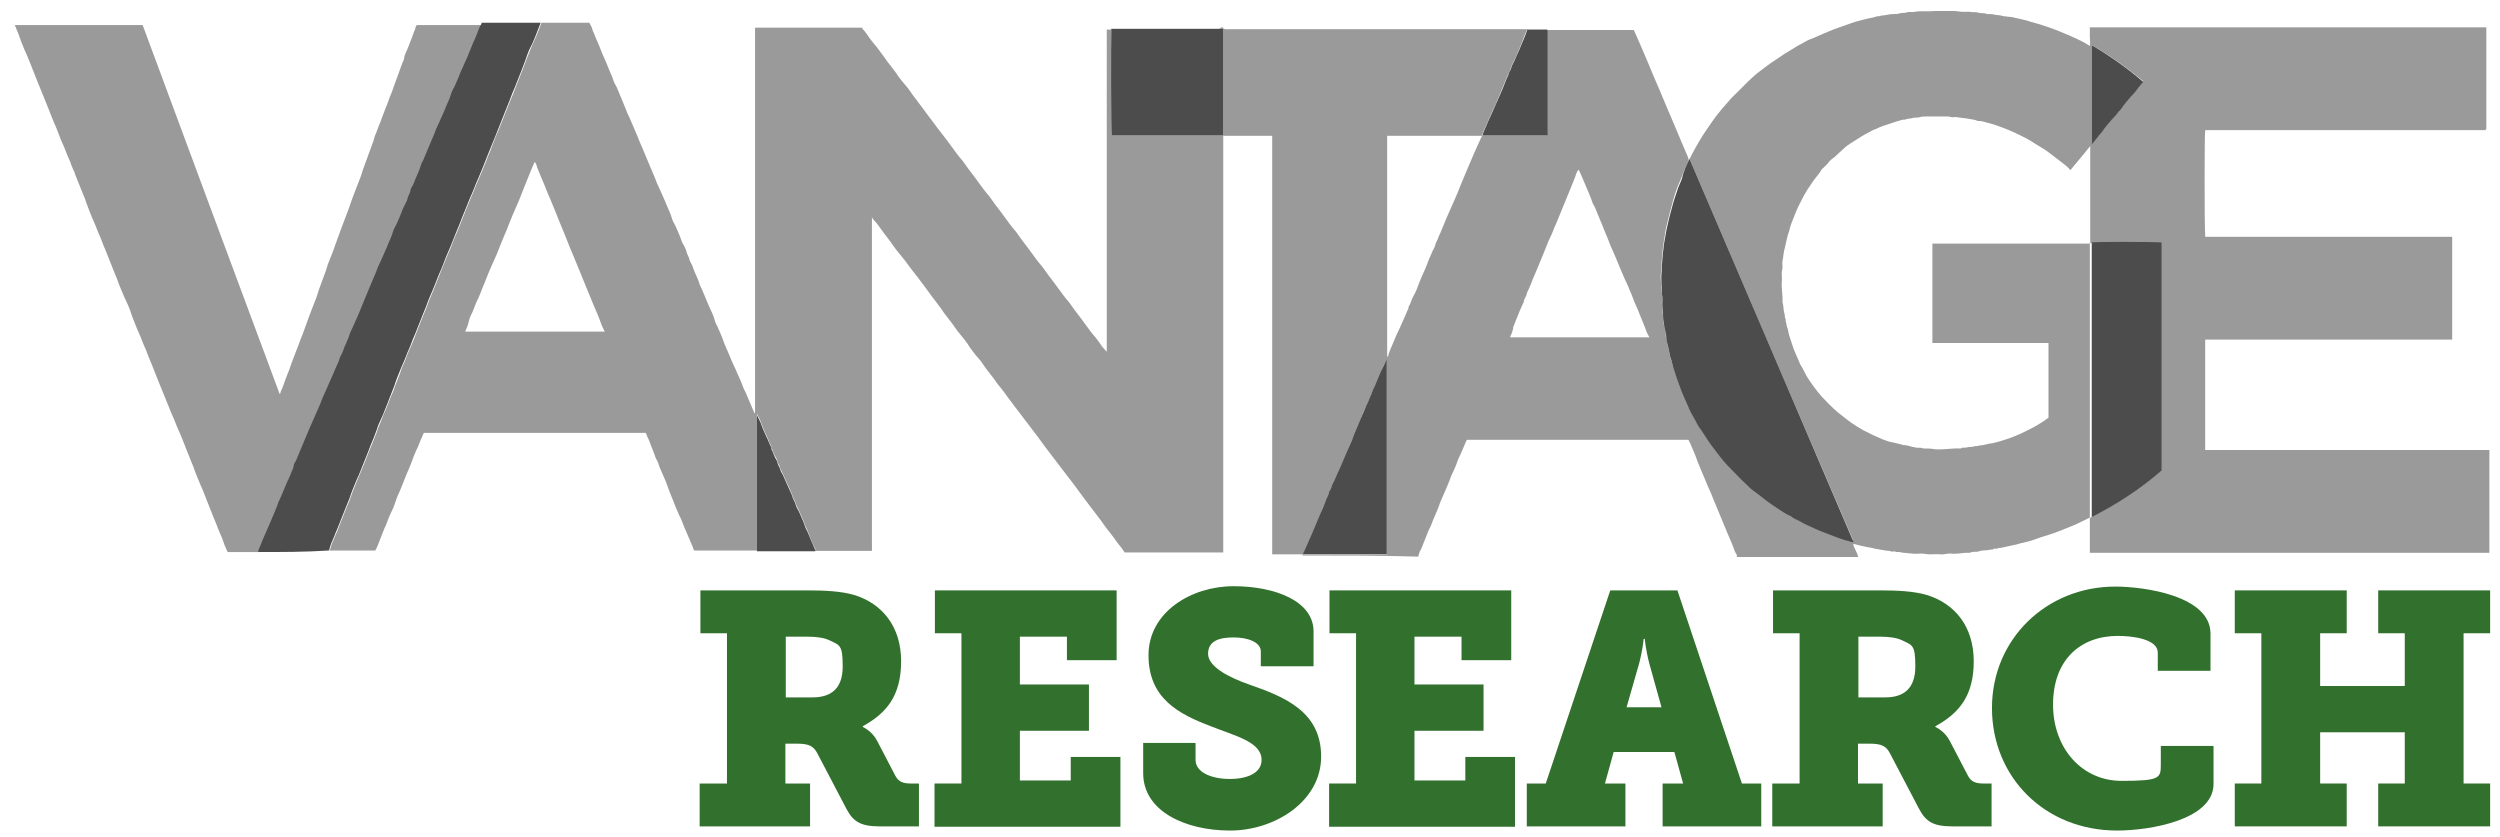
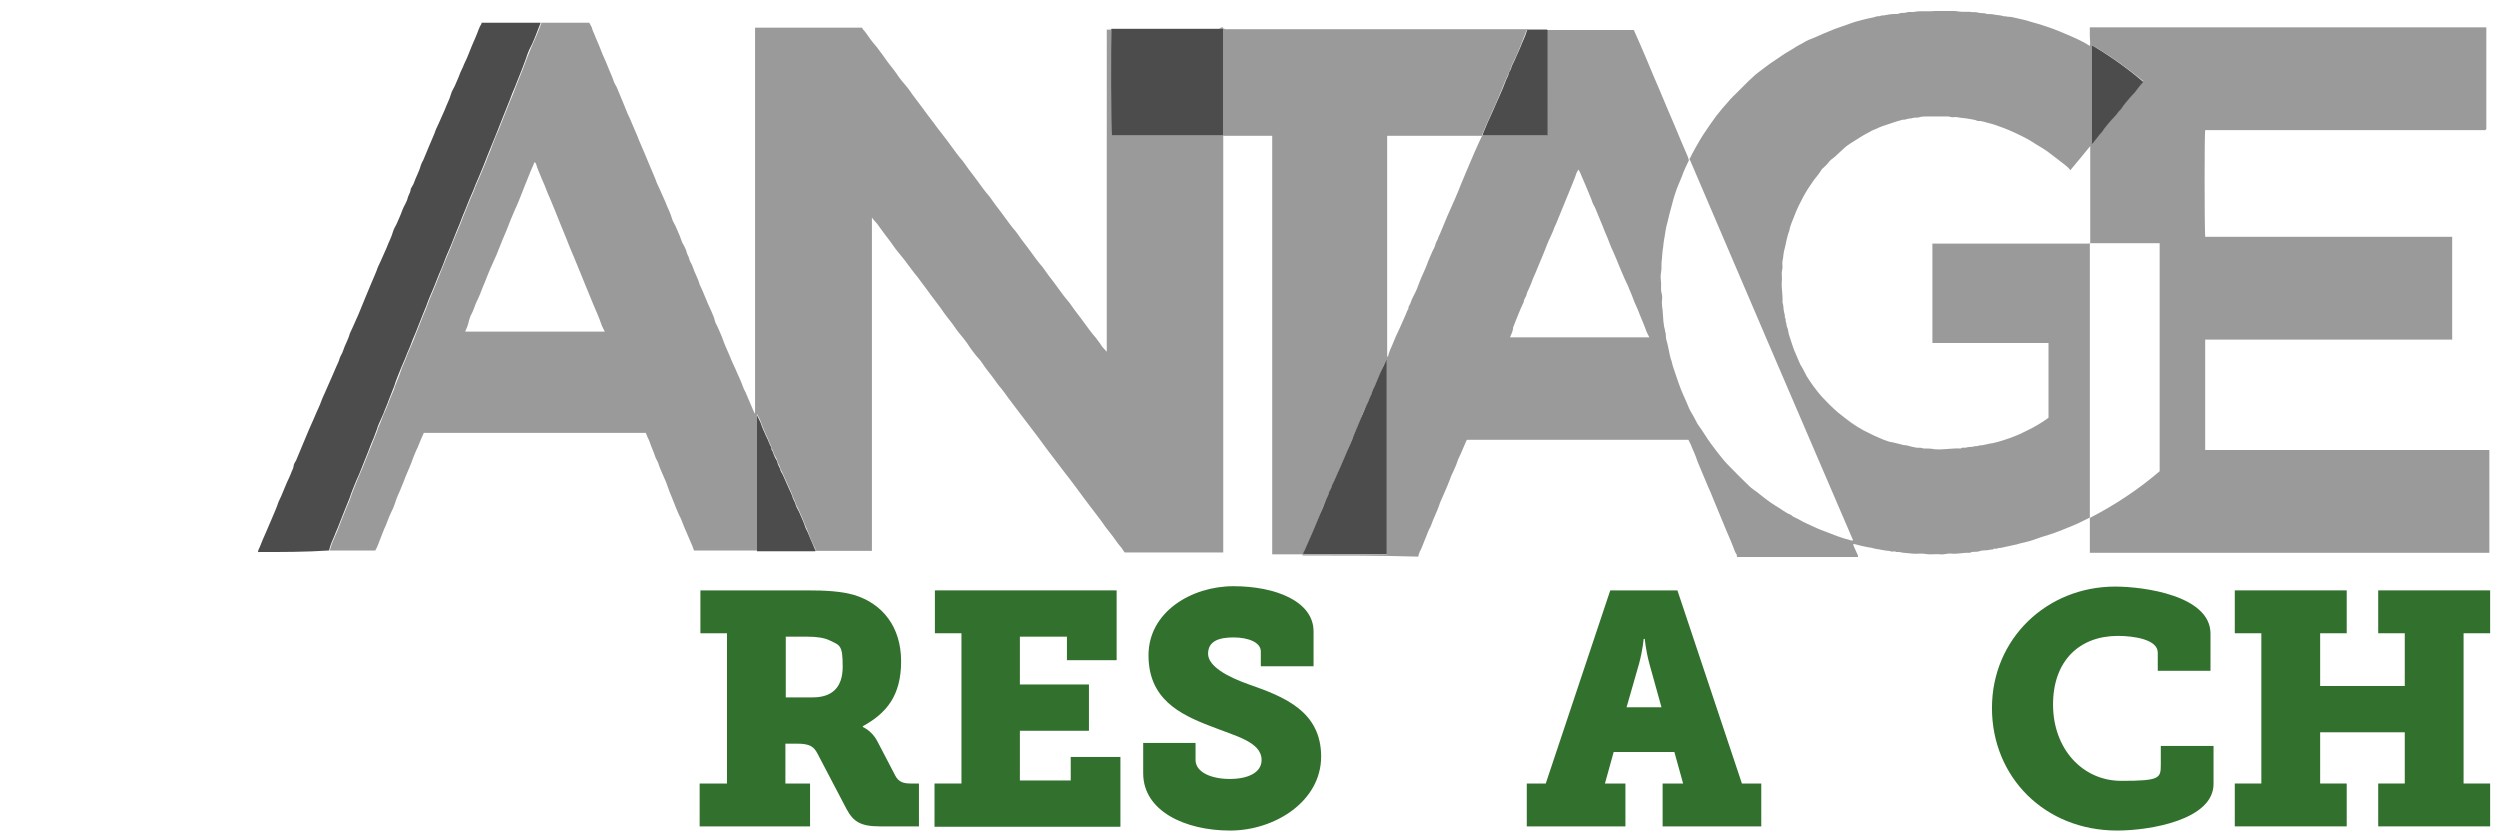
<svg xmlns="http://www.w3.org/2000/svg" id="Layer_1" data-name="Layer 1" version="1.1" viewBox="0 0 658.9 220.6">
  <defs>
    <style>
      .cls-1 {
        fill: #9a9a9a;
      }

      .cls-1, .cls-2, .cls-3 {
        stroke-width: 0px;
      }

      .cls-2 {
        fill: #4c4c4c;
      }

      .cls-3 {
        fill: #32712d;
      }
    </style>
  </defs>
  <path class="cls-1" d="M343.3,146.5v-.4h-8V35.8h-12.9V7.5c.2,0,.4.2.6.2h84.7q.1,0,.1.2h-5.4c-.6,1.6-1.3,3.2-1.9,4.8-.5,1.2-1,2.4-1.6,3.6-.2.5-.6,1-.7,1.6s-.5,1.1-.7,1.6c-.1.6-.5,1.1-.7,1.7-.6,1.4-1.1,2.7-1.7,4.1s-1.2,2.9-1.9,4.3c-.7,1.7-1.5,3.3-2.2,5-.1.3-.4.7-.2,1.1h17V7.9h22.8c.5,1.2,1.1,2.4,1.6,3.6.6,1.4,1.2,2.8,1.8,4.2.6,1.4,1.2,2.8,1.8,4.3.6,1.4,1.2,2.8,1.8,4.2.6,1.4,1.2,2.8,1.8,4.3.6,1.4,1.2,2.8,1.8,4.2.6,1.4,1.2,2.8,1.8,4.3.6,1.4,1.2,2.8,1.8,4.2.1.3.2.5.3,1,.3-.6.6-.9.7-1.3.7-1.4,1.5-2.7,2.3-4.1.8-1.4,1.8-2.7,2.7-4.1.5-.7,1-1.4,1.5-2.1,1-1.3,2.1-2.6,3.2-3.8.8-1,1.7-1.8,2.6-2.7.9-.9,1.8-1.8,2.7-2.7.4-.4.9-.8,1.3-1.2.4-.4.9-.8,1.3-1.1,1.5-1.1,2.8-2.2,4.4-3.2.8-.6,1.7-1.1,2.5-1.7.8-.5,1.7-1,2.5-1.5.8-.6,1.8-1,2.6-1.5.8-.5,1.7-.9,2.6-1.2,1.8-.8,3.6-1.6,5.4-2.3,1.6-.6,3.2-1.1,4.8-1.7,1.1-.4,2.2-.6,3.2-.9,1.1-.3,2.2-.4,3.3-.8.3,0,.8,0,1.1-.2,1.1,0,2.1-.4,3.2-.4s1.2,0,1.7-.2c.6-.2,1.2,0,1.7-.2.8-.3,1.6,0,2.3-.2,1.7-.3,3.5,0,5.2-.2h5.2c.7,0,1.3.2,2,.2h2c.8.2,1.5,0,2.2.2.8.3,1.6,0,2.4.4.8,0,1.5,0,2.2.2.6.1,1.3.1,1.9.3.4.2.9,0,1.3.2.9,0,1.7.2,2.5.4,1.2.3,2.4.5,3.5.9,1.4.4,2.9.8,4.3,1.3,1.2.4,2.3.8,3.5,1.3,2.2.9,4.3,1.8,6.4,2.9.5.3,1,.6,1.5.9.2-.8,0-1.6,0-2.4v-2.5h104.5v26.8s-.2.2-.3.3h-73.8c-.2.9-.2,24.6,0,28.1h65.1v27.1h-65.1v29.1h74.9v27.1h-105.3v-9.2c6.6-3.4,12.8-7.5,18.4-12.3v-60.1h-18.4v72.3c-1.5.7-2.9,1.5-4.4,2.1-2.2.9-4.3,1.8-6.6,2.5-1.3.4-2.6.8-3.9,1.3-1.1.4-2.3.6-3.4.9-.7.2-1.3.4-2,.5-.8.2-1.5.3-2.3.5-.5.1-1,.3-1.5.2-.4.5-1.1-.1-1.4.4-.5,0-.9.1-1.4.2-.8.1-1.6,0-2.3.3-.8.3-1.6-.1-2.4.4h-.2c-1.6-.1-3.2.4-4.8.2-.9-.1-1.8.3-2.7.2-.9-.1-1.9,0-2.8,0s-1.5-.2-2.3-.2-1.6.1-2.4,0c-.7-.1-1.4-.1-2.1-.2-.4,0-.8-.1-1.2-.2-.4-.1-.7.1-1.1-.1-.3-.2-.9.1-1.3-.1-.5-.2-.9-.1-1.3-.2-.4-.1-.8-.1-1.2-.2-.8-.2-1.6-.2-2.4-.5-.4-.1-.8-.1-1.2-.2-1.1-.2-2.3-.5-3.4-.8h-.4c.1.2.1.4.2.6.3.7.7,1.5,1,2.2.1.2.1.4.1.6h-31.9c0-.2,0-.4-.1-.7-.2-.3-.4-.6-.5-.9-.6-1.7-1.3-3.3-2-4.9-.4-1-.8-1.9-1.2-2.9-.4-1-.8-1.9-1.2-2.9-.4-1-.8-1.9-1.2-2.9-.4-1.1-.9-2.2-1.4-3.3-.7-1.6-1.4-3.3-2.1-5-.2-.6-.5-1.1-.7-1.7-.3-.9-.6-1.7-1-2.6-.3-.6-.5-1.2-.8-1.9-.2-.4-.4-.8-.6-1.2h-58.3l-.2.2c-.5,1.2-1,2.3-1.5,3.5-.2.5-.5,1-.7,1.5-.3,1-.7,1.9-1.1,2.8-.2.5-.5,1-.7,1.5-.6,1.7-1.3,3.3-2,4.9-.4,1-.9,1.9-1.2,2.9-.6,1.8-1.5,3.4-2.1,5.2-.2.6-.6,1.1-.8,1.7-.3.9-.7,1.7-1,2.5-.4,1-.7,1.9-1.2,2.8-.2.4-.3.9-.4,1.3-9.8-.3-20.2-.3-30.5-.3h0ZM545.6,44.8c-.2-.3-.4-.5-.6-.7-.9-.8-1.9-1.5-2.9-2.3-.8-.6-1.7-1.3-2.5-1.9-.9-.6-1.8-1.2-2.7-1.7s-1.8-1.2-2.8-1.7c-2.1-1.1-4.2-2.1-6.4-2.9-1.1-.4-2.1-.8-3.3-1.1-1-.2-2-.7-3.1-.6-.8-.4-1.6-.4-2.5-.6-1-.2-2-.2-2.9-.4-.4-.1-.9,0-1.3,0s-.8-.2-1.2-.2h-5.7c-.6,0-1.2,0-1.8.2-.6.2-1.2,0-1.8.2-.5.2-1.1.1-1.6.3-.4.2-.8.1-1.2.2-1.1.3-2.1.6-3.2,1-1.3.4-2.5.8-3.7,1.4-.5.2-1.1.4-1.5.7-.5.3-1,.5-1.5.8-.3.2-.7.4-1,.6-.9.6-1.8,1.1-2.7,1.7-.6.4-1.2.8-1.7,1.3-.8.7-1.6,1.5-2.5,2.3-.5.4-1,.7-1.4,1.2-.5.7-1.1,1.2-1.7,1.8-.1,0-.2.2-.3.3-.6,1.1-1.5,2-2.2,3-1,1.4-1.9,2.8-2.7,4.3-.8,1.5-1.6,3.1-2.2,4.7-.5,1.4-1.2,2.7-1.4,4.1-.7,1.7-.9,3.6-1.4,5.4-.2.9-.2,1.8-.4,2.6-.1.5,0,1.1,0,1.6s-.2,1.1-.2,1.6c0,.8.1,1.6,0,2.4-.1,1.7.3,3.4.2,5.1v.2c.3.8.2,1.7.4,2.5.1.5.3,1,.2,1.5.4.3.1.8.3,1.2.2.4.1.9.3,1.3.3.6.3,1.3.5,2,.6,1.7,1,3.4,1.8,5.1.4.9.8,1.9,1.2,2.8.2.3.4.6.6,1,.4.7.7,1.4,1.1,2.1,1.2,1.9,2.5,3.7,4,5.4,1.3,1.4,2.7,2.8,4.2,4.1,1.1.9,2.3,1.8,3.5,2.7,1,.7,2.1,1.4,3.2,2,1.7.9,3.4,1.7,5.1,2.4.9.3,1.7.7,2.7.8,1,.2,1.9.5,2.8.7.8,0,1.6.3,2.4.5.5,0,.9.3,1.4.2.5,0,1,0,1.4.2,1,0,2,0,3,.2,2.2.2,4.5-.3,6.7-.2h.2c.3-.3.8-.2,1.1-.2s.8-.2,1.2-.2.9,0,1.3-.2c.4,0,.9,0,1.3-.2,1.2,0,2.3-.5,3.5-.6,1-.2,1.9-.5,2.9-.8,1.9-.6,3.7-1.3,5.5-2.2,1.5-.7,3-1.5,4.4-2.4.7-.4,1.3-.9,1.9-1.3v-19.7h-30.6v-26.2h41.2s.3,0,.4-.2v-25.5c-1.5,1.8-3.3,4.1-5.2,6.3h0ZM445.3,41.9c-.8,1.6-1.5,3.1-2.1,4.8-.3.8-.7,1.6-1,2.4-.6,1.5-1.1,3.1-1.5,4.7-.2.9-.5,1.7-.7,2.6-.2.7-.3,1.4-.5,2.1-.5,1.5-.6,3.1-.9,4.6-.2,1-.2,2-.4,2.9-.1.8-.1,1.6-.2,2.4-.2,1.1,0,2.2-.2,3.3-.2,1-.1,2,0,3,0,1-.1,1.9.2,2.9.2.7,0,1.4,0,2.1s.1,1.4.2,2.1c.1.9.1,1.9.2,2.8.1.5.1,1,.2,1.5.1.3.1.5.2.8,0,.3.1.6.2.9.1.6,0,1.2.2,1.8.4,1.3.6,2.7.9,4,.1.6.3,1.1.5,1.7.1.6.3,1.2.5,1.8.5,1.4.9,2.8,1.4,4.1.7,2.1,1.7,4,2.5,6,.4,1.1,1.1,2,1.6,3,.4.7.7,1.5,1.2,2.1,1.1,1.5,2,3.1,3.1,4.6,1,1.3,2,2.7,3.1,4,.7.9,1.6,1.8,2.4,2.6,1.2,1.3,2.5,2.5,3.8,3.8.6.6,1.2,1.2,1.9,1.7,1.2.8,2.3,1.8,3.4,2.6.8.6,1.5,1.1,2.3,1.6,1.4.8,2.7,1.9,4.2,2.5.6.6,1.4.8,2.1,1.2s1.4.8,2.1,1.1c1.4.6,2.7,1.3,4.1,1.8,1.3.5,2.6,1,3.9,1.5,1,.3,1.9.7,2.9.9.4.1.9.4,1.3.2-14.3-33.2-28.7-66.8-43.1-100.5h0ZM397.9,88.9h36.8c-.3-.7-.8-1.4-1-2.2-.3-.9-.7-1.7-1-2.5s-.7-1.6-1-2.5c-.4-1-.9-1.9-1.2-2.8-.3-.9-.7-1.8-1.1-2.7-.3-.9-.8-1.8-1.2-2.7-.4-.9-.8-1.9-1.2-2.8-.3-.7-.6-1.4-.9-2.2-.3-.7-.6-1.4-.9-2.1-.4-.9-.8-1.7-1.1-2.6-.5-1.4-1.2-2.8-1.7-4.2-.4-1-.8-2-1.2-2.9-.4-.9-.7-1.9-1.2-2.7-.3-.5-.4-1-.6-1.5-.6-1.4-1.1-2.8-1.7-4.1-.4-.9-.8-1.9-1.2-2.8-.1-.3-.3-.6-.5-.9-.2.4-.4.6-.5.9-.4,1.3-1,2.6-1.5,3.9-.6,1.4-1.2,2.9-1.8,4.4-.6,1.4-1.2,2.9-1.8,4.4-.2.6-.5,1.1-.7,1.6-.3.8-.6,1.6-1,2.4-.7,1.4-1.2,2.8-1.8,4.3-.7,1.8-1.5,3.5-2.2,5.3-.2.5-.5,1.1-.7,1.6-.3.8-.6,1.7-1,2.5-.3.6-.6,1.2-.7,1.8-.2.6-.7,1.1-.7,1.8-.8,1.6-1.4,3.2-2.1,4.9-.2.6-.5,1.2-.7,1.8,0,.9-.5,1.8-.9,2.8v-.2ZM390.6,35.8h-25v58.3c.2-.2.3-.3.3-.4.2-1,.7-1.9,1.1-2.9.6-1.5,1.2-2.9,1.9-4.3.5-1.2,1.1-2.4,1.6-3.6.2-.5.4-1.1.7-1.5-.1-.7.5-1.1.6-1.7.2-.6.5-1.2.8-1.8.6-1.1,1.1-2.3,1.5-3.5.6-1.6,1.4-3.1,2-4.7.4-1.2,1-2.4,1.5-3.6.2-.5.6-1,.7-1.6s.5-1.1.7-1.6c.1-.6.5-1.1.7-1.7.6-1.4,1.1-2.7,1.7-4.1.6-1.4,1.3-2.9,1.9-4.3.6-1.4,1.2-2.7,1.7-4.1.6-1.4,1.2-2.8,1.8-4.3.6-1.4,1.2-2.8,1.8-4.2.7-1.5,1.3-3,2-4.4h0ZM365.5,94.6c-.5,1.2-1.2,2.5-1.7,3.7s-1,2.4-1.5,3.6c-.2.5-.7,1-.7,1.6-.1.7-.5,1.1-.7,1.7s-.5,1.2-.8,1.8c-.6,1.1-1.1,2.3-1.5,3.5-.6,1.4-1.2,2.8-1.8,4.3-.6,1.4-1.2,2.8-1.8,4.3-.6,1.4-1.2,2.8-1.8,4.2-.5,1.2-1,2.4-1.6,3.6-.2.5-.6,1-.7,1.6s-.5,1.1-.7,1.6c-.1.6-.5,1.1-.7,1.7-.6,1.4-1.2,2.7-1.7,4.1-.6,1.4-1.2,2.8-1.8,4.3-.7,1.7-1.5,3.3-2.2,5-.1.3-.2.6-.4,1h22.1v-51.6h0ZM551.3,11.9v25.9h0c.3-.3.5-.6.8-.9.3-.3.5-.7.8-1,.4-.5.9-1,1.3-1.6.7-1.1,1.7-2,2.4-3,.4-.6,1-1.1,1.5-1.7.3-.5.8-.9,1.1-1.3.7-1,1.5-1.9,2.3-2.9.5-.6,1-1.1,1.5-1.7.6-.8,1.2-1.6,1.9-2.3-4.3-3.5-8.7-6.7-13.7-9.6h.1Z" />
  <path class="cls-1" d="M322.4,7.4v.2h-29.5c-.1,3.5-.1,27.2.1,28.1h29.4v109.9h-26c-.3-.4-.5-.8-.8-1.2-1.1-1.2-1.9-2.6-2.9-3.8-.9-1.1-1.8-2.3-2.6-3.5-.5-.7-1.1-1.4-1.6-2.1-.5-.7-1.1-1.4-1.6-2.1-.5-.7-1-1.3-1.5-2-.6-.8-1.1-1.5-1.7-2.3-.5-.7-1-1.3-1.5-2-.6-.7-1.1-1.5-1.7-2.2-.5-.7-1.1-1.4-1.6-2.1s-1.1-1.4-1.6-2.1-1.1-1.4-1.6-2.1c-.7-1-1.5-2-2.2-3-.5-.7-1.1-1.4-1.6-2.1s-1.1-1.4-1.6-2.1-1.1-1.4-1.6-2.1-1.1-1.4-1.6-2.1-1-1.3-1.5-2c-.6-.8-1.1-1.6-1.7-2.3-.8-.9-1.5-1.9-2.2-2.9-1-1.3-2-2.5-2.9-3.9-.5-.8-1.2-1.4-1.8-2.2-.7-.9-1.4-1.8-2-2.8-.3-.4-.6-.8-.9-1.2-.6-.7-1.1-1.4-1.7-2.1-.5-.7-1-1.4-1.5-2.1-1-1.3-2-2.5-2.9-3.9-.5-.7-1-1.3-1.5-2-.8-1-1.5-2-2.3-3.1-.5-.7-1-1.3-1.5-2s-1.1-1.5-1.7-2.2c-.5-.7-1.1-1.4-1.6-2.1s-1-1.4-1.6-2.1-1.1-1.4-1.7-2.1c-.5-.7-1-1.4-1.5-2.1-.5-.7-1.1-1.4-1.6-2.1-.5-.7-1.1-1.5-1.6-2.2-.3-.5-.7-.8-1.1-1.3-.2-.2-.3-.4-.5-.7v87.9h-29.3c-.3,0-.7.2-.8-.2h15.2c0-.2,0-.4-.1-.5-.8-1.5-1.4-3.1-2-4.7-.2-.5-.5-1.1-.7-1.6-.4-1.2-1-2.4-1.5-3.6-.3-.7-.7-1.3-.9-1.9-.2-.8-.7-1.4-.9-2.2-.2-.7-.6-1.4-.9-2.1-.5-1.2-1.1-2.4-1.6-3.6-.2-.5-.6-1-.7-1.5-.1-.6-.6-1.1-.7-1.7-.1-.6-.5-1.1-.8-1.7s-.4-1.3-.8-1.8c.1-.7-.5-1.1-.6-1.7-.2-.6-.5-1.2-.8-1.8-.5-1.1-1-2.3-1.4-3.4-.2-.7-.6-1.3-1-2.1v36h-16.6c-.2-.5-.3-1-.6-1.6-.4-.9-.8-1.9-1.2-2.8-.5-1.1-1-2.3-1.4-3.4-.2-.5-.4-1-.7-1.5-.6-1.3-1.1-2.6-1.6-3.9-.6-1.4-1.2-2.9-1.7-4.4-.3-.9-.8-1.8-1.1-2.6-.4-.9-.8-1.8-1.1-2.8-.2-.6-.6-1.1-.8-1.7-.4-1.3-1-2.5-1.4-3.7s-.6-1.2-.8-1.9c-.1-.2-.2-.5-.3-.7h-58.5c-.3.6-.5,1.2-.8,1.8-.4.9-.7,1.9-1.2,2.8-.5,1.1-.9,2.2-1.3,3.3-.6,1.6-1.4,3.2-2,4.9-.4.9-.7,1.8-1.1,2.7-.6,1.2-1,2.4-1.4,3.6-.2.5-.4,1.1-.7,1.6-.4.9-.8,1.7-1.1,2.6s-.5,1.3-.8,1.9c-.4.9-.7,1.9-1.1,2.8-.4,1-.7,2-1.3,3h-12.1c0-.1.2-.2.2-.3.3-1.3.9-2.5,1.4-3.7.4-.9.8-1.8,1.1-2.7.6-1.6,1.3-3.2,1.9-4.8.3-.8.7-1.5.9-2.2.5-1.6,1.2-3.1,1.8-4.7.5-1.1.9-2.2,1.4-3.3.6-1.5,1.2-3,1.8-4.5.5-1.2.9-2.3,1.4-3.5.3-.8.7-1.6.9-2.4.3-.9.7-1.6,1-2.5s.7-1.7,1.1-2.6.7-1.8,1.1-2.8c.4-1.1,1-2.1,1.3-3.3.6-1.6,1.3-3.1,1.8-4.8.3-.8.7-1.5,1-2.3.4-1.2.9-2.3,1.4-3.4.5-1.2,1-2.3,1.4-3.5.6-1.6,1.3-3.2,1.9-4.8.3-.8.7-1.5.9-2.2.6-1.8,1.4-3.4,2.1-5.2.4-1.1.9-2.2,1.3-3.3.6-1.6,1.3-3.1,1.9-4.7.3-.8.7-1.5,1-2.3.5-1.5,1.2-3,1.8-4.5.5-1.2,1-2.3,1.4-3.5.6-1.6,1.3-3.1,1.9-4.7.3-.8.7-1.5,1-2.3.4-1.2.9-2.3,1.4-3.4.4-1,.8-1.9,1.2-2.9.4-.9.8-1.9,1.1-2.8.3-.7.7-1.5.9-2.2.6-1.6,1.2-3.2,1.9-4.7.4-1.1.9-2.2,1.3-3.3.6-1.5,1.2-3,1.8-4.5.5-1.2,1-2.3,1.4-3.5.6-1.6,1.3-3.2,1.9-4.8.3-.8.6-1.6.9-2.4.5-1.2.9-2.4,1.4-3.5.4-.9.8-1.8,1.2-2.7.5-1.2,1-2.4,1.4-3.6h12.6c.3.6.7,1.1.8,1.7.2.7.6,1.3.8,2,.7,1.5,1.3,3.1,1.9,4.6.6,1.3,1.2,2.7,1.7,4,.4,1,.9,2,1.2,3,.2.6.5,1.1.8,1.6.5,1.2,1,2.4,1.5,3.6.4.9.7,1.8,1.1,2.7.3.9.8,1.7,1.1,2.5.3.7.6,1.4.9,2.1.3.7.6,1.4.9,2.1.5,1.4,1.2,2.8,1.8,4.3.5,1.2,1,2.4,1.5,3.6.6,1.5,1.3,2.9,1.8,4.4.2.5.5,1,.7,1.5.5,1.2,1.1,2.4,1.6,3.6.5,1.4,1.3,2.8,1.7,4.3.2.7.6,1.3.9,1.9.5,1.2,1.1,2.4,1.5,3.6s.5,1.1.8,1.7.6,1.2.7,1.8c.2.6.6,1.2.7,1.8.2.7.7,1.3.9,2,.5,1.6,1.4,3,1.8,4.6.2.5.5,1,.7,1.5.5,1.2,1,2.4,1.5,3.6.3.7.7,1.5,1,2.2s.6,1.4.8,2.2c.1.6.5,1.1.7,1.6.5,1.2,1.1,2.4,1.5,3.6.5,1.5,1.2,2.8,1.8,4.3.4,1.1,1,2.3,1.5,3.4.6,1.5,1.4,3,1.9,4.5.2.5.4,1,.7,1.5.8,1.8,1.5,3.6,2.3,5.4,0,0,.1,0,.2.2V7.3h28.2c.1.2.2.4.3.5.7.7,1.2,1.6,1.8,2.4.5.7,1.1,1.4,1.7,2.1.5.7,1,1.3,1.5,2s1,1.4,1.5,2.1c1,1.3,2,2.5,2.9,3.9.5.7,1.1,1.4,1.7,2.1.5.6,1,1.2,1.4,1.8.4.7.9,1.2,1.3,1.8.5.7,1,1.3,1.5,2,.6.8,1.1,1.5,1.7,2.3.5.7,1.1,1.4,1.6,2.1.7,1,1.4,1.9,2.2,2.9.5.7,1.1,1.4,1.6,2.1.7,1,1.5,2,2.2,3,.5.7,1.1,1.4,1.7,2.1.5.7,1,1.4,1.5,2.1.5.7,1.1,1.4,1.6,2.1.7,1,1.5,2,2.2,3,.5.7,1.1,1.4,1.7,2.1.5.7,1,1.4,1.5,2.1.5.7,1.1,1.4,1.6,2.1.7,1,1.5,2,2.2,3,.5.7,1.1,1.4,1.7,2.1.5.7,1,1.4,1.5,2.1.5.7,1.1,1.4,1.6,2.1.7,1,1.5,2,2.2,3,.5.7,1.1,1.4,1.7,2.1.5.7,1,1.4,1.5,2.1s1.1,1.4,1.6,2.1c.7,1,1.5,2,2.2,3,.5.7,1.1,1.4,1.7,2.1.5.7,1,1.4,1.5,2.1s1.1,1.4,1.6,2.1c.7,1,1.5,2,2.2,3,.5.7,1.1,1.4,1.7,2.1.5.7,1.1,1.4,1.5,2.1.4.6.9,1,1.4,1.6V7.8h29.3c.8-.6,1.2-.8,1.4-.4h0ZM122.6,87.4h36.8c-.4-.8-.8-1.5-1-2.2-.6-1.7-1.3-3.3-2-4.9-.5-1.3-1.1-2.6-1.6-3.9-.7-1.6-1.3-3.3-2-4.9-.5-1.3-1.1-2.6-1.6-3.9-.7-1.6-1.4-3.3-2-4.9-.5-1.3-1.1-2.6-1.6-3.9-.8-2.1-1.7-4.2-2.6-6.4-.2-.5-.5-1.1-.7-1.6-.5-1.3-1-2.6-1.6-3.9-.4-.9-.7-1.8-1.1-2.7-.2-.5-.2-1.1-.7-1.5-.7,1.6-1.4,3.2-2,4.8s-.7,1.6-1,2.5c-.7,1.8-1.4,3.6-2.2,5.3-.4.9-.7,1.7-1.1,2.6-.4.9-.7,1.9-1.1,2.8-.4.9-.7,1.7-1.1,2.6-.3.8-.7,1.7-1,2.5-.3.9-.7,1.7-1.1,2.6-.4.9-.8,1.8-1.2,2.7-.5,1.1-.9,2.3-1.4,3.5-.6,1.3-1,2.6-1.6,3.9-.2.5-.5,1-.7,1.5-.4,1-.7,2-1.2,2.9-.3.5-.4,1.1-.6,1.6-.2,1.1-.6,2-1,2.9h0Z" />
-   <path class="cls-1" d="M68,145.5h-8c-.3-.6-.5-1.2-.8-1.8-.2-.5-.4-1.1-.6-1.7-.6-1.3-1.1-2.6-1.6-3.9-.3-.8-.6-1.5-.9-2.2-.6-1.6-1.3-3.2-1.9-4.8-.4-1.1-.9-2.3-1.4-3.4-.6-1.5-1.3-3-1.8-4.6-.3-.8-.6-1.5-.9-2.2-.6-1.6-1.3-3.2-1.9-4.8-.4-1.1-.9-2.2-1.4-3.3-.4-.9-.7-1.8-1.1-2.7-.4-.9-.8-1.8-1.1-2.6-.6-1.6-1.3-3.1-1.9-4.7-.3-.8-.6-1.5-.9-2.2-.6-1.6-1.3-3.2-1.9-4.8-.5-1.2-1-2.3-1.4-3.5-.5-1.1-1-2.3-1.4-3.4-.3-.8-.7-1.5-1-2.3-.6-1.6-1.3-3.1-1.8-4.8-.4-1.1-.9-2.2-1.4-3.2-.7-1.7-1.5-3.4-2.1-5.2-.3-.8-.6-1.5-.9-2.2-.6-1.6-1.3-3.2-1.9-4.8-.5-1.2-1-2.3-1.4-3.5-.5-1.1-1-2.3-1.4-3.4-.3-.8-.7-1.5-1-2.3-.6-1.6-1.3-3.2-1.8-4.8-.4-1.1-.9-2.1-1.3-3.2-.3-.7-.5-1.3-.8-2-.3-.6-.5-1.3-.7-1.9-.5-.9-.8-1.9-1.2-2.9-.5-1.1-1-2.3-1.4-3.4-.3-.8-.7-1.5-1-2.3-.6-1.6-1.2-3.2-1.9-4.7-.4-1.1-.9-2.2-1.3-3.3-.6-1.6-1.3-3.1-1.9-4.7-.3-.8-.6-1.5-.9-2.2-.6-1.6-1.3-3.2-1.9-4.8-.5-1.3-1-2.5-1.6-3.8-.5-1.2-1-2.4-1.4-3.6-.3-1-.8-1.9-1.2-3h33.7c12,32.3,24,64.8,36.1,97.2.3,0,.2-.4.3-.6.7-1.4,1.1-3,1.7-4.4.4-.9.7-1.8,1-2.7.4-1.1.8-2.2,1.2-3.2.7-1.6,1.2-3.3,1.9-4.9.6-1.6,1.1-3.1,1.7-4.7.5-1.3,1-2.6,1.5-3.9.4-.9.7-1.9,1-2.9.5-1.4,1-2.7,1.5-4.1.4-.9.6-1.8.9-2.7.4-1.1.9-2.2,1.3-3.3.7-2,1.4-3.9,2.1-5.8.6-1.5,1.1-3,1.7-4.5s1.1-3.2,1.7-4.7c.5-1.3,1-2.6,1.5-3.9.4-.9.7-1.9,1-2.9.5-1.4,1-2.7,1.5-4.1.4-1,.7-2,1.1-3,.3-.6.3-1.3.6-1.9.5-1.1.8-2.2,1.3-3.3.4-1.1.8-2.1,1.2-3.2.7-1.6,1.2-3.3,1.9-4.9.6-1.6,1.1-3.2,1.7-4.7.5-1.3.9-2.7,1.5-3.9,0-1.1.7-2.1,1.1-3.2.4-1.1.9-2.2,1.3-3.4.2-.7.6-1.3.7-2.1l.3-.3h17.2v.3c-.7,1-1,2.3-1.5,3.4-.7,1.6-1.4,3.2-2,4.8-.4,1.1-1,2.1-1.4,3.2-.2.5-.5,1-.7,1.5-.4,1.2-1,2.4-1.5,3.6-.3.7-.7,1.3-.9,1.9-.4,1.5-1.2,2.8-1.7,4.3-.5,1.2-1.1,2.4-1.6,3.6-.2.5-.5,1-.7,1.5-.5,1.5-1.2,2.9-1.8,4.4-.5,1.2-1,2.4-1.5,3.6-.2.5-.5,1-.7,1.5-.5,1.6-1.3,3-1.8,4.6-.2.7-.8,1.3-.9,2s-.6,1.2-.7,1.8c-.2.6-.5,1.2-.7,1.8-.3.6-.6,1.1-.8,1.7-.4,1.2-1,2.4-1.5,3.6-.3.7-.7,1.3-.9,1.9-.4,1.5-1.2,2.8-1.7,4.3-.5,1.2-1.1,2.4-1.6,3.6-.2.5-.5,1-.7,1.5-.5,1.5-1.2,2.9-1.8,4.4-.5,1.2-1,2.4-1.5,3.6-.6,1.5-1.2,2.9-1.8,4.4-.5,1.2-1.1,2.4-1.6,3.6-.2.5-.5,1-.7,1.5-.5,1.6-1.3,3-1.8,4.6-.2.7-.8,1.3-.9,2-.2.8-.6,1.4-.9,2.2-.3.7-.6,1.4-.9,2.1-.7,1.7-1.5,3.3-2.2,5-.2.5-.5,1.1-.7,1.6-.5,1.6-1.2,3-1.9,4.5-.5,1.1-1,2.3-1.5,3.4-.6,1.4-1.2,2.9-1.8,4.3-.5,1.2-1,2.4-1.5,3.6-.2.5-.6,1-.7,1.6-.2.8-.6,1.4-.8,2.2-.2.8-.6,1.5-1,2.2-.5,1.2-1.1,2.4-1.5,3.6-.2.5-.5,1-.7,1.5-.5,1.5-1.2,3-1.8,4.5-.5,1.2-1,2.3-1.5,3.5-.6,1.2-1.1,2.5-1.6,3.8-.3-.2-.6.2-.7.8Z" />
  <path class="cls-2" d="M68,145.5c0-.5.3-.9.5-1.4.5-1.3,1-2.5,1.6-3.8.5-1.2,1-2.3,1.5-3.5.6-1.5,1.3-2.9,1.8-4.5.2-.5.5-1,.7-1.5.5-1.2,1-2.4,1.5-3.6.3-.7.7-1.4,1-2.2.2-.7.7-1.4.8-2.2,0-.6.5-1.1.7-1.6.5-1.2,1-2.4,1.5-3.6.6-1.4,1.2-2.9,1.8-4.3.5-1.1,1-2.3,1.5-3.4.6-1.5,1.4-3,1.9-4.5.2-.6.5-1.1.7-1.6.7-1.7,1.5-3.3,2.2-5,.3-.7.6-1.4.9-2.1s.7-1.4.9-2.2c.2-.7.7-1.3.9-2,.5-1.6,1.4-3,1.8-4.6.2-.5.5-1,.7-1.5.5-1.2,1.1-2.4,1.6-3.6.6-1.5,1.2-2.9,1.8-4.4.5-1.2,1-2.4,1.5-3.6.6-1.5,1.3-2.9,1.8-4.4.2-.5.5-1,.7-1.5.5-1.2,1.1-2.4,1.6-3.6.5-1.4,1.3-2.8,1.7-4.3.2-.7.6-1.3.9-1.9.5-1.2,1.1-2.4,1.5-3.6.2-.6.5-1.1.8-1.7.3-.6.6-1.2.7-1.8.2-.6.6-1.2.7-1.8,0-.7.7-1.3.9-2,.5-1.5,1.4-3,1.8-4.6.2-.5.4-1,.7-1.5.5-1.2,1-2.4,1.5-3.6.6-1.5,1.3-2.9,1.8-4.4.2-.5.5-1,.7-1.5.5-1.2,1.1-2.4,1.6-3.6.5-1.4,1.3-2.8,1.7-4.3.2-.7.6-1.3.9-1.9.5-1.2,1.1-2.4,1.5-3.6.2-.5.5-1,.7-1.5.4-1.1,1-2.1,1.4-3.2.6-1.6,1.3-3.2,2-4.8.5-1.1.8-2.4,1.5-3.4v-.3h15.6c-.5,1.2-.9,2.4-1.4,3.6-.4.9-.7,1.8-1.2,2.7-.6,1.1-1,2.3-1.4,3.5-.3.8-.6,1.6-.9,2.4-.6,1.6-1.3,3.2-1.9,4.8-.5,1.2-1,2.3-1.4,3.5-.6,1.5-1.2,3-1.8,4.5-.4,1.1-.9,2.2-1.3,3.3-.6,1.6-1.3,3.1-1.9,4.7-.3.8-.6,1.5-.9,2.2-.4,1-.7,1.9-1.1,2.8-.4,1-.8,1.9-1.2,2.9-.5,1.1-1,2.3-1.4,3.4-.3.8-.7,1.5-1,2.3-.6,1.6-1.3,3.2-1.9,4.7-.4,1.2-.9,2.3-1.4,3.5-.6,1.5-1.2,3-1.8,4.5-.3.8-.7,1.5-1,2.3-.6,1.6-1.2,3.2-1.9,4.7-.4,1.1-.9,2.2-1.3,3.3-.7,1.7-1.5,3.4-2.1,5.2-.3.8-.6,1.5-.9,2.2-.6,1.6-1.3,3.2-1.9,4.8-.5,1.2-1,2.3-1.4,3.5-.5,1.1-1,2.3-1.4,3.4-.3.8-.7,1.5-1,2.3-.6,1.6-1.3,3.1-1.8,4.8-.4,1.1-.9,2.2-1.3,3.3-.3.9-.7,1.8-1.1,2.8-.3.9-.7,1.7-1.1,2.6-.3.8-.8,1.6-1,2.5-.3.8-.6,1.6-.9,2.4-.5,1.2-1,2.3-1.4,3.5-.6,1.5-1.2,3-1.8,4.5-.4,1.1-.9,2.2-1.4,3.3-.6,1.5-1.3,3.1-1.8,4.7-.3.8-.6,1.5-.9,2.2-.6,1.6-1.3,3.2-1.9,4.8-.3.9-.8,1.8-1.1,2.7-.5,1.2-1.1,2.4-1.4,3.7,0,.1,0,.2-.2.3-6,.4-12.3.4-18.6.4h0Z" />
-   <path class="cls-2" d="M445.3,41.9c14.4,33.6,28.8,67.2,43.2,100.9-.4.2-.9-.1-1.3-.2-1-.2-2-.6-2.9-.9-1.3-.5-2.6-1-3.9-1.5-1.4-.5-2.7-1.2-4.1-1.8-.7-.3-1.4-.7-2.1-1.1-.7-.4-1.5-.6-2.1-1.2-1.5-.6-2.8-1.6-4.2-2.5-.8-.5-1.6-1.1-2.3-1.6-1.2-.9-2.2-1.8-3.4-2.6-.7-.5-1.3-1.1-1.9-1.7-1.3-1.2-2.5-2.5-3.8-3.8-.8-.8-1.7-1.7-2.4-2.6-1.1-1.3-2.1-2.7-3.1-4-1.1-1.5-2-3.1-3.1-4.6-.5-.6-.8-1.4-1.2-2.1-.5-1-1.2-2-1.6-3-.8-2-1.8-3.9-2.5-6-.5-1.4-1-2.7-1.4-4.1-.2-.6-.4-1.2-.5-1.8-.1-.6-.3-1.1-.5-1.7-.3-1.3-.5-2.7-.9-4-.2-.6-.1-1.2-.2-1.8,0-.3-.2-.6-.2-.9s-.1-.6-.2-.8c-.1-.5-.1-1-.2-1.5-.2-.9-.2-1.9-.2-2.8-.1-.7-.2-1.4-.2-2.1s.1-1.4,0-2.1c-.3-1-.1-2-.2-2.9,0-1-.1-2,0-3,.2-1.1,0-2.2.2-3.3.1-.8.1-1.6.2-2.4.2-1,.2-2,.4-2.9.3-1.5.5-3.1.9-4.6.2-.7.3-1.4.5-2.1.2-.9.5-1.7.7-2.6.4-1.6,1-3.1,1.5-4.7.3-.8.7-1.6,1-2.4.4-2,1.2-3.6,2-5.2h0Z" />
-   <path class="cls-2" d="M551.3,136.2V63.9c.8-.2,15-.2,18.4,0v60.1c-5.6,4.9-11.8,8.9-18.4,12.3h0Z" />
  <path class="cls-2" d="M322.4,35.7h-29.4c-.2-.9-.2-24.6-.1-28.1h29.5v28.1Z" />
  <path class="cls-2" d="M365.5,94.6v51.5h-22.1c.1-.4.2-.7.4-1,.7-1.7,1.5-3.3,2.2-5,.6-1.4,1.2-2.8,1.8-4.3.6-1.4,1.2-2.7,1.7-4.1.2-.6.6-1.1.7-1.7.1-.6.6-1,.7-1.6.1-.6.5-1.1.7-1.6.5-1.2,1.1-2.4,1.6-3.6.6-1.4,1.2-2.8,1.8-4.2.6-1.4,1.3-2.8,1.8-4.3.6-1.4,1.2-2.9,1.8-4.3.5-1.2,1-2.3,1.5-3.5.3-.6.6-1.2.8-1.8.2-.6.6-1.1.7-1.7s.5-1.1.7-1.6c.5-1.2,1-2.4,1.5-3.6.6-1.2,1.2-2.4,1.7-3.6h0Z" />
  <path class="cls-2" d="M407.9,7.9v27.8h-17c-.2-.4.1-.8.2-1.1.7-1.7,1.4-3.3,2.2-5,.6-1.4,1.3-2.9,1.9-4.3s1.2-2.7,1.7-4.1c.2-.6.6-1.1.7-1.7s.6-1,.7-1.6.5-1.1.7-1.6c.5-1.2,1.1-2.4,1.6-3.6.6-1.6,1.4-3.1,1.9-4.8h5.4,0Z" />
  <path class="cls-2" d="M551.3,11.9c4.9,2.9,9.4,6.1,13.6,9.7-.7.7-1.3,1.5-1.9,2.3-.4.6-1,1.1-1.5,1.7-.8,1-1.6,1.8-2.3,2.9-.3.5-.8.8-1.1,1.3-.4.6-1,1.1-1.5,1.7-.8,1-1.7,1.9-2.4,3-.4.6-.9,1-1.3,1.6-.3.3-.5.7-.8,1-.2.3-.5.6-.8.9h0V11.9Z" />
  <path class="cls-2" d="M199.5,145.4v-36c.4.8.7,1.4,1,2.1.4,1.2.9,2.3,1.4,3.4.3.6.6,1.2.8,1.8.2.6.7,1.1.6,1.7.4.5.5,1.2.8,1.8.2.6.7,1.1.8,1.7s.5,1.1.7,1.7c.1.5.4,1,.7,1.5.5,1.2,1.1,2.4,1.6,3.6.3.7.7,1.4.9,2.1.2.8.7,1.4.9,2.2.2.7.6,1.3.9,1.9.5,1.2,1.1,2.4,1.5,3.6s.5,1.1.7,1.6c.7,1.6,1.3,3.2,2,4.7.1.1,0,.3.1.5h-15.4Z" />
  <g>
    <path class="cls-3" d="M184.6,206.5h7v-39.6h-7v-11.3h28.1c4.7,0,8.9.2,12.4,1.2,7.5,2.3,12.4,8.4,12.4,17.5s-3.9,13.7-10.1,17.1v.2s2.4,1,3.8,3.7l4.8,9.2c.8,1.5,2,2,4,2h2.2v11.3h-10.3c-5,0-7-1.2-8.8-4.6l-7.6-14.5c-1-2-2.2-2.7-5.4-2.7h-3.1v10.5h6.5v11.3h-29.1v-11.3h.2ZM214.2,183.8c4.9,0,7.9-2.4,7.9-8.1s-.7-5.6-3.4-6.9c-1.4-.7-3.4-1-6-1h-5.6v16h7.1Z" />
    <path class="cls-3" d="M246.4,206.5h7v-39.6h-7v-11.3h47.9v18.4h-13.1v-6.2h-12.4v12.6h18.2v12.2h-18.2v13.1h13.4v-6.2h13.1v18.4h-49v-11.4h.1Z" />
    <path class="cls-3" d="M315.1,195.7v4.6c0,3.2,4.1,5,9,5s8.4-1.7,8.4-5c0-4.8-6.9-6.3-13.4-8.9-8.4-3.2-16.4-7.3-16.4-18.7s11.3-18.2,22.4-18.2,21.1,4,21.1,11.9v9.2h-13.9v-3.9c0-2.4-3.3-3.7-7.2-3.7s-6.7,1-6.7,4.3,5.1,6.1,10.8,8.1c9.5,3.3,19,7.2,19,19s-12.2,19.5-24,19.5-22.9-5.1-22.9-15.1v-8h13.8Z" />
-     <path class="cls-3" d="M350.4,206.5h7v-39.6h-7v-11.3h47.9v18.4h-13.1v-6.2h-12.4v12.6h18.2v12.2h-18.2v13.1h13.4v-6.2h13.1v18.4h-49v-11.4h.1Z" />
    <path class="cls-3" d="M402.3,206.5h5.1l17-50.9h17.7l17,50.9h5.1v11.3h-26v-11.3h5.4l-2.3-8.3h-16l-2.3,8.3h5.4v11.3h-26v-11.3h-.1ZM437.9,186.4l-3.2-11.5c-1-3.8-1.2-6.5-1.2-6.5h-.3s-.2,2.7-1.2,6.5l-3.3,11.5h9.2Z" />
-     <path class="cls-3" d="M467.3,206.5h7v-39.6h-7v-11.3h28.1c4.7,0,8.9.2,12.4,1.2,7.5,2.3,12.4,8.4,12.4,17.5s-3.9,13.7-10.1,17.1v.2s2.4,1,3.8,3.7l4.8,9.2c.8,1.5,2,2,4,2h2.2v11.3h-10.3c-5,0-7-1.2-8.8-4.6l-7.6-14.5c-1-2-2.2-2.7-5.4-2.7h-3.1v10.5h6.5v11.3h-29.1v-11.3h.2,0ZM496.9,183.8c4.9,0,7.9-2.4,7.9-8.1s-.7-5.6-3.4-6.9c-1.4-.7-3.4-1-6-1h-5.6v16h7.1Z" />
    <path class="cls-3" d="M557.5,154.6c7.6,0,25.1,2.4,25.1,12.4v9.8h-13.9v-4.8c0-3.5-6.4-4.4-10.5-4.4-10.1,0-17.1,6.5-17.1,18.1s7.7,20.1,18,20.1,10.4-.7,10.4-4.4v-4.8h13.9v10c0,9.5-16.8,12.3-25.4,12.3-19.1,0-33-14.1-33-32.3s14.4-32,32.5-32h0Z" />
    <path class="cls-3" d="M589,206.5h7v-39.6h-7v-11.3h29.5v11.3h-7v13.9h22.3v-13.9h-7v-11.3h29.5v11.3h-7v39.6h7v11.3h-29.5v-11.3h7v-13.5h-22.3v13.5h7v11.3h-29.5v-11.3Z" />
  </g>
</svg>